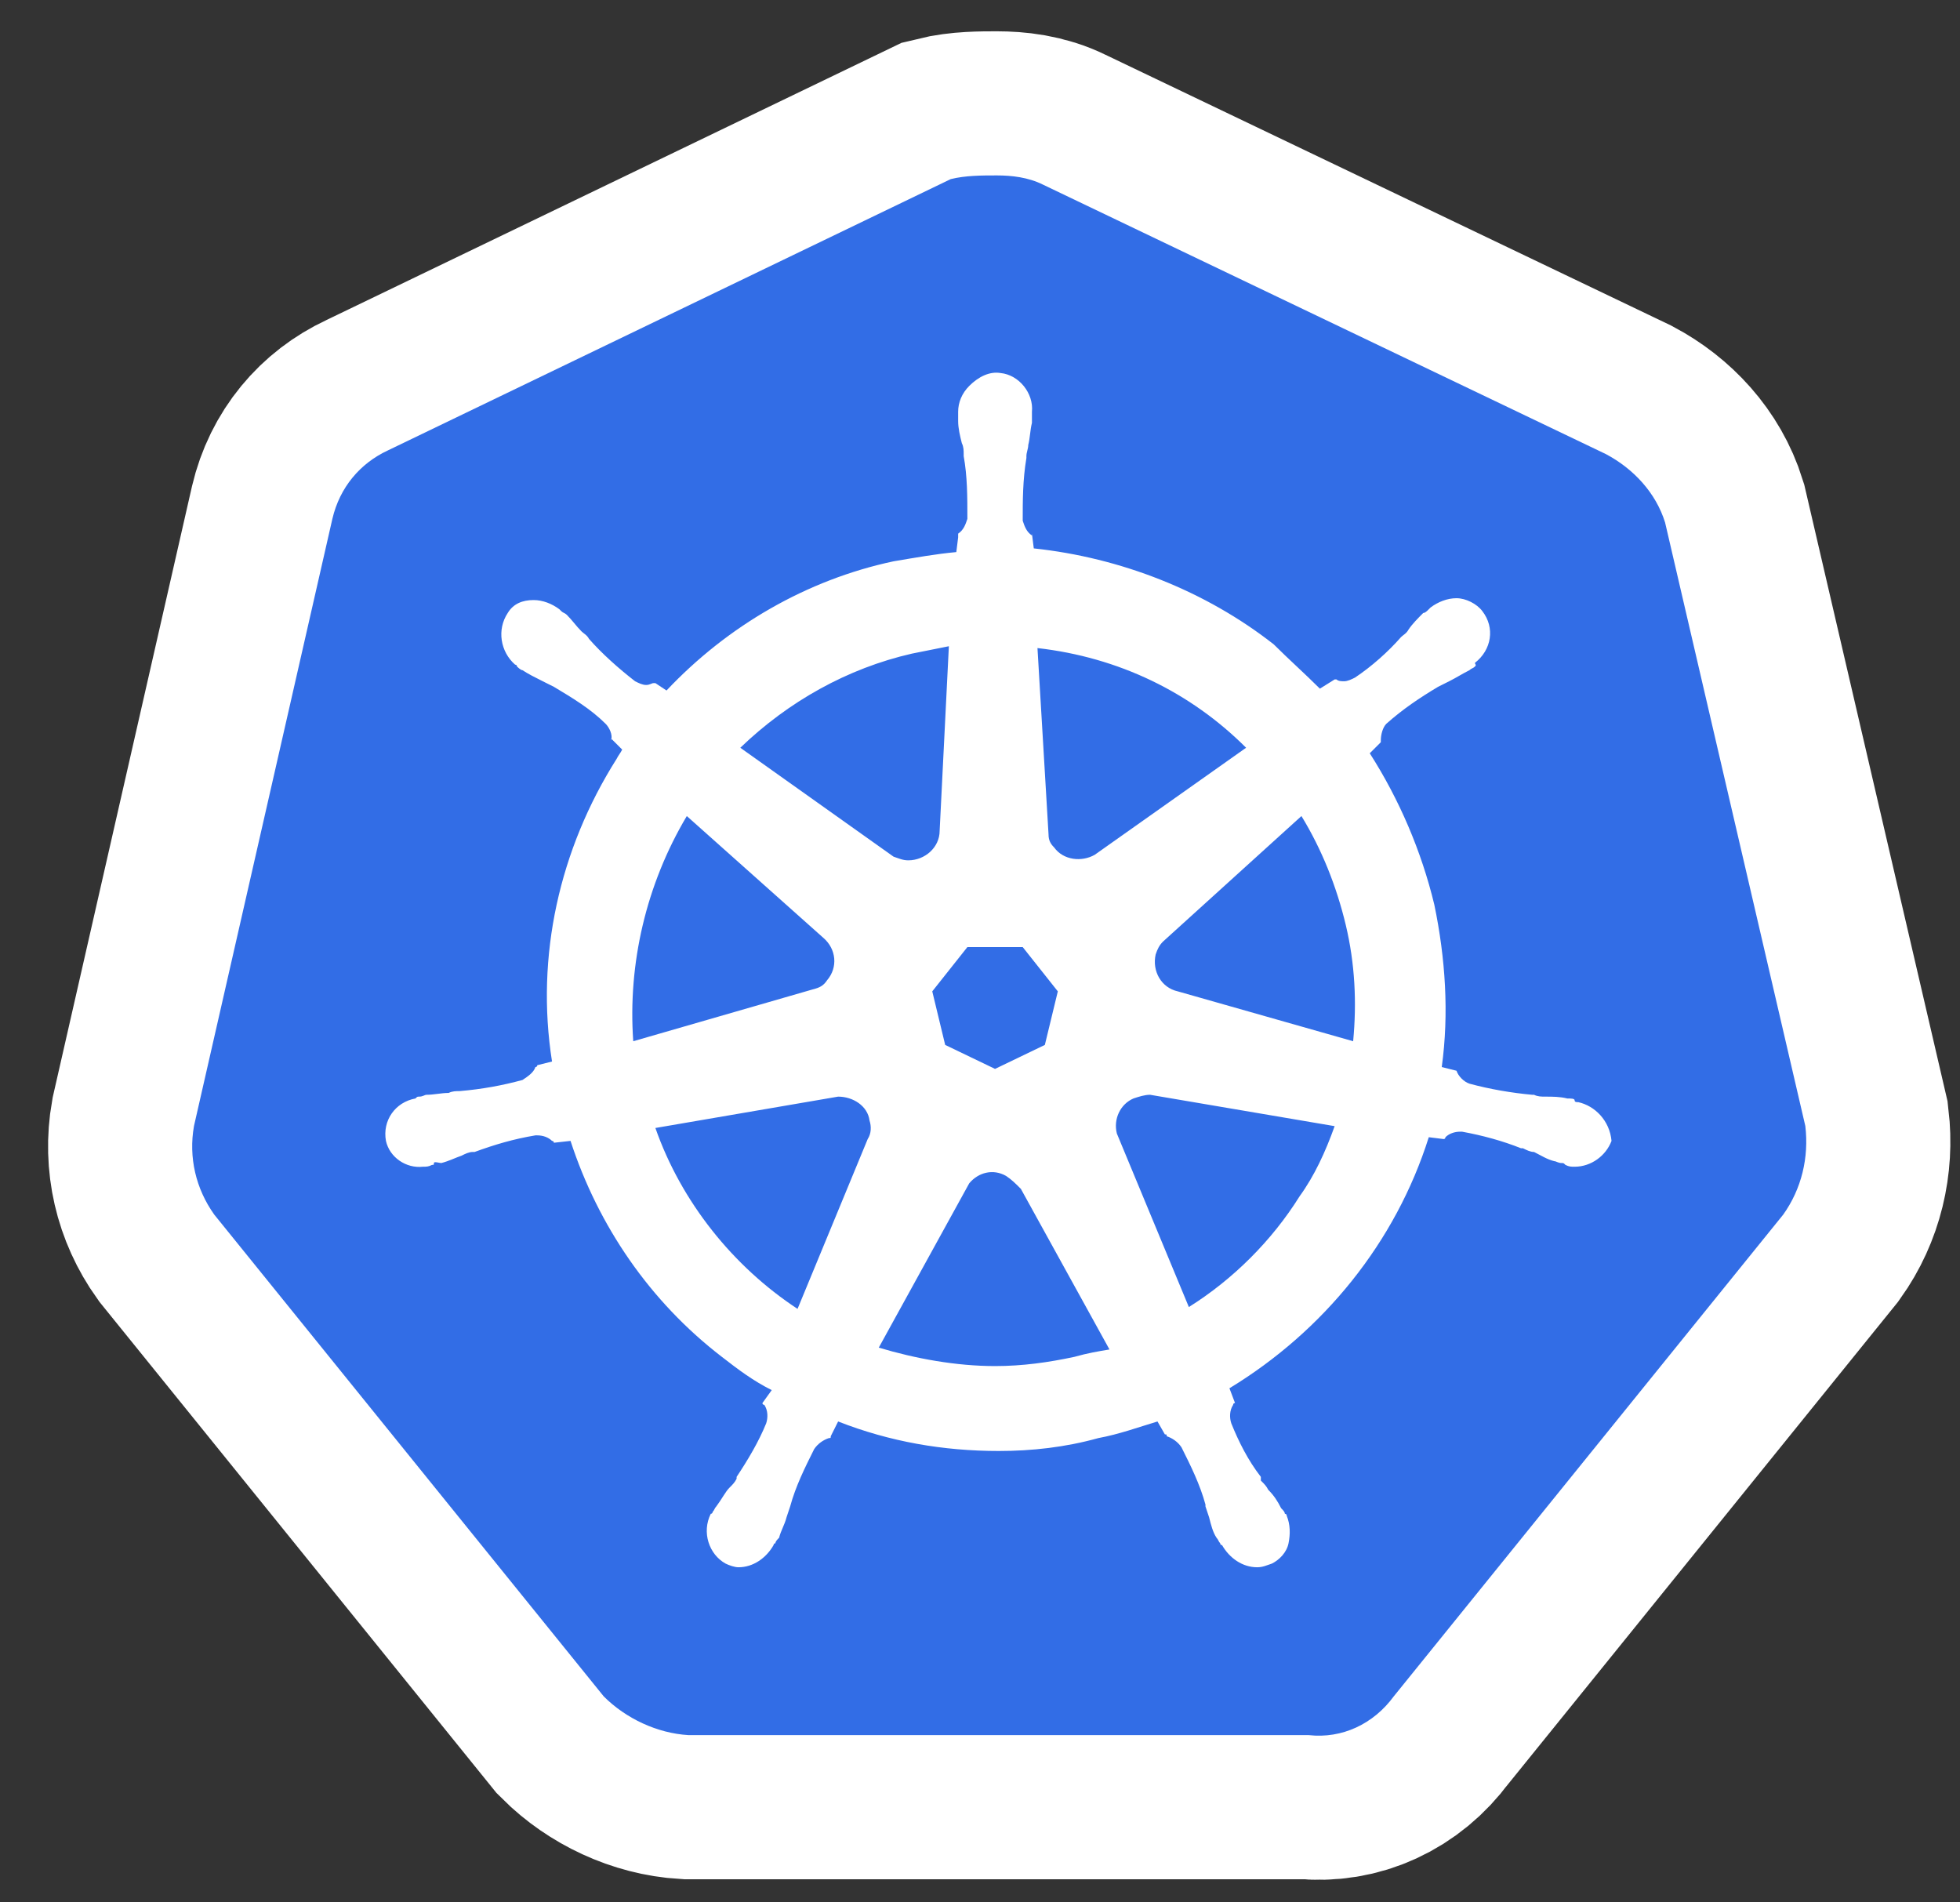
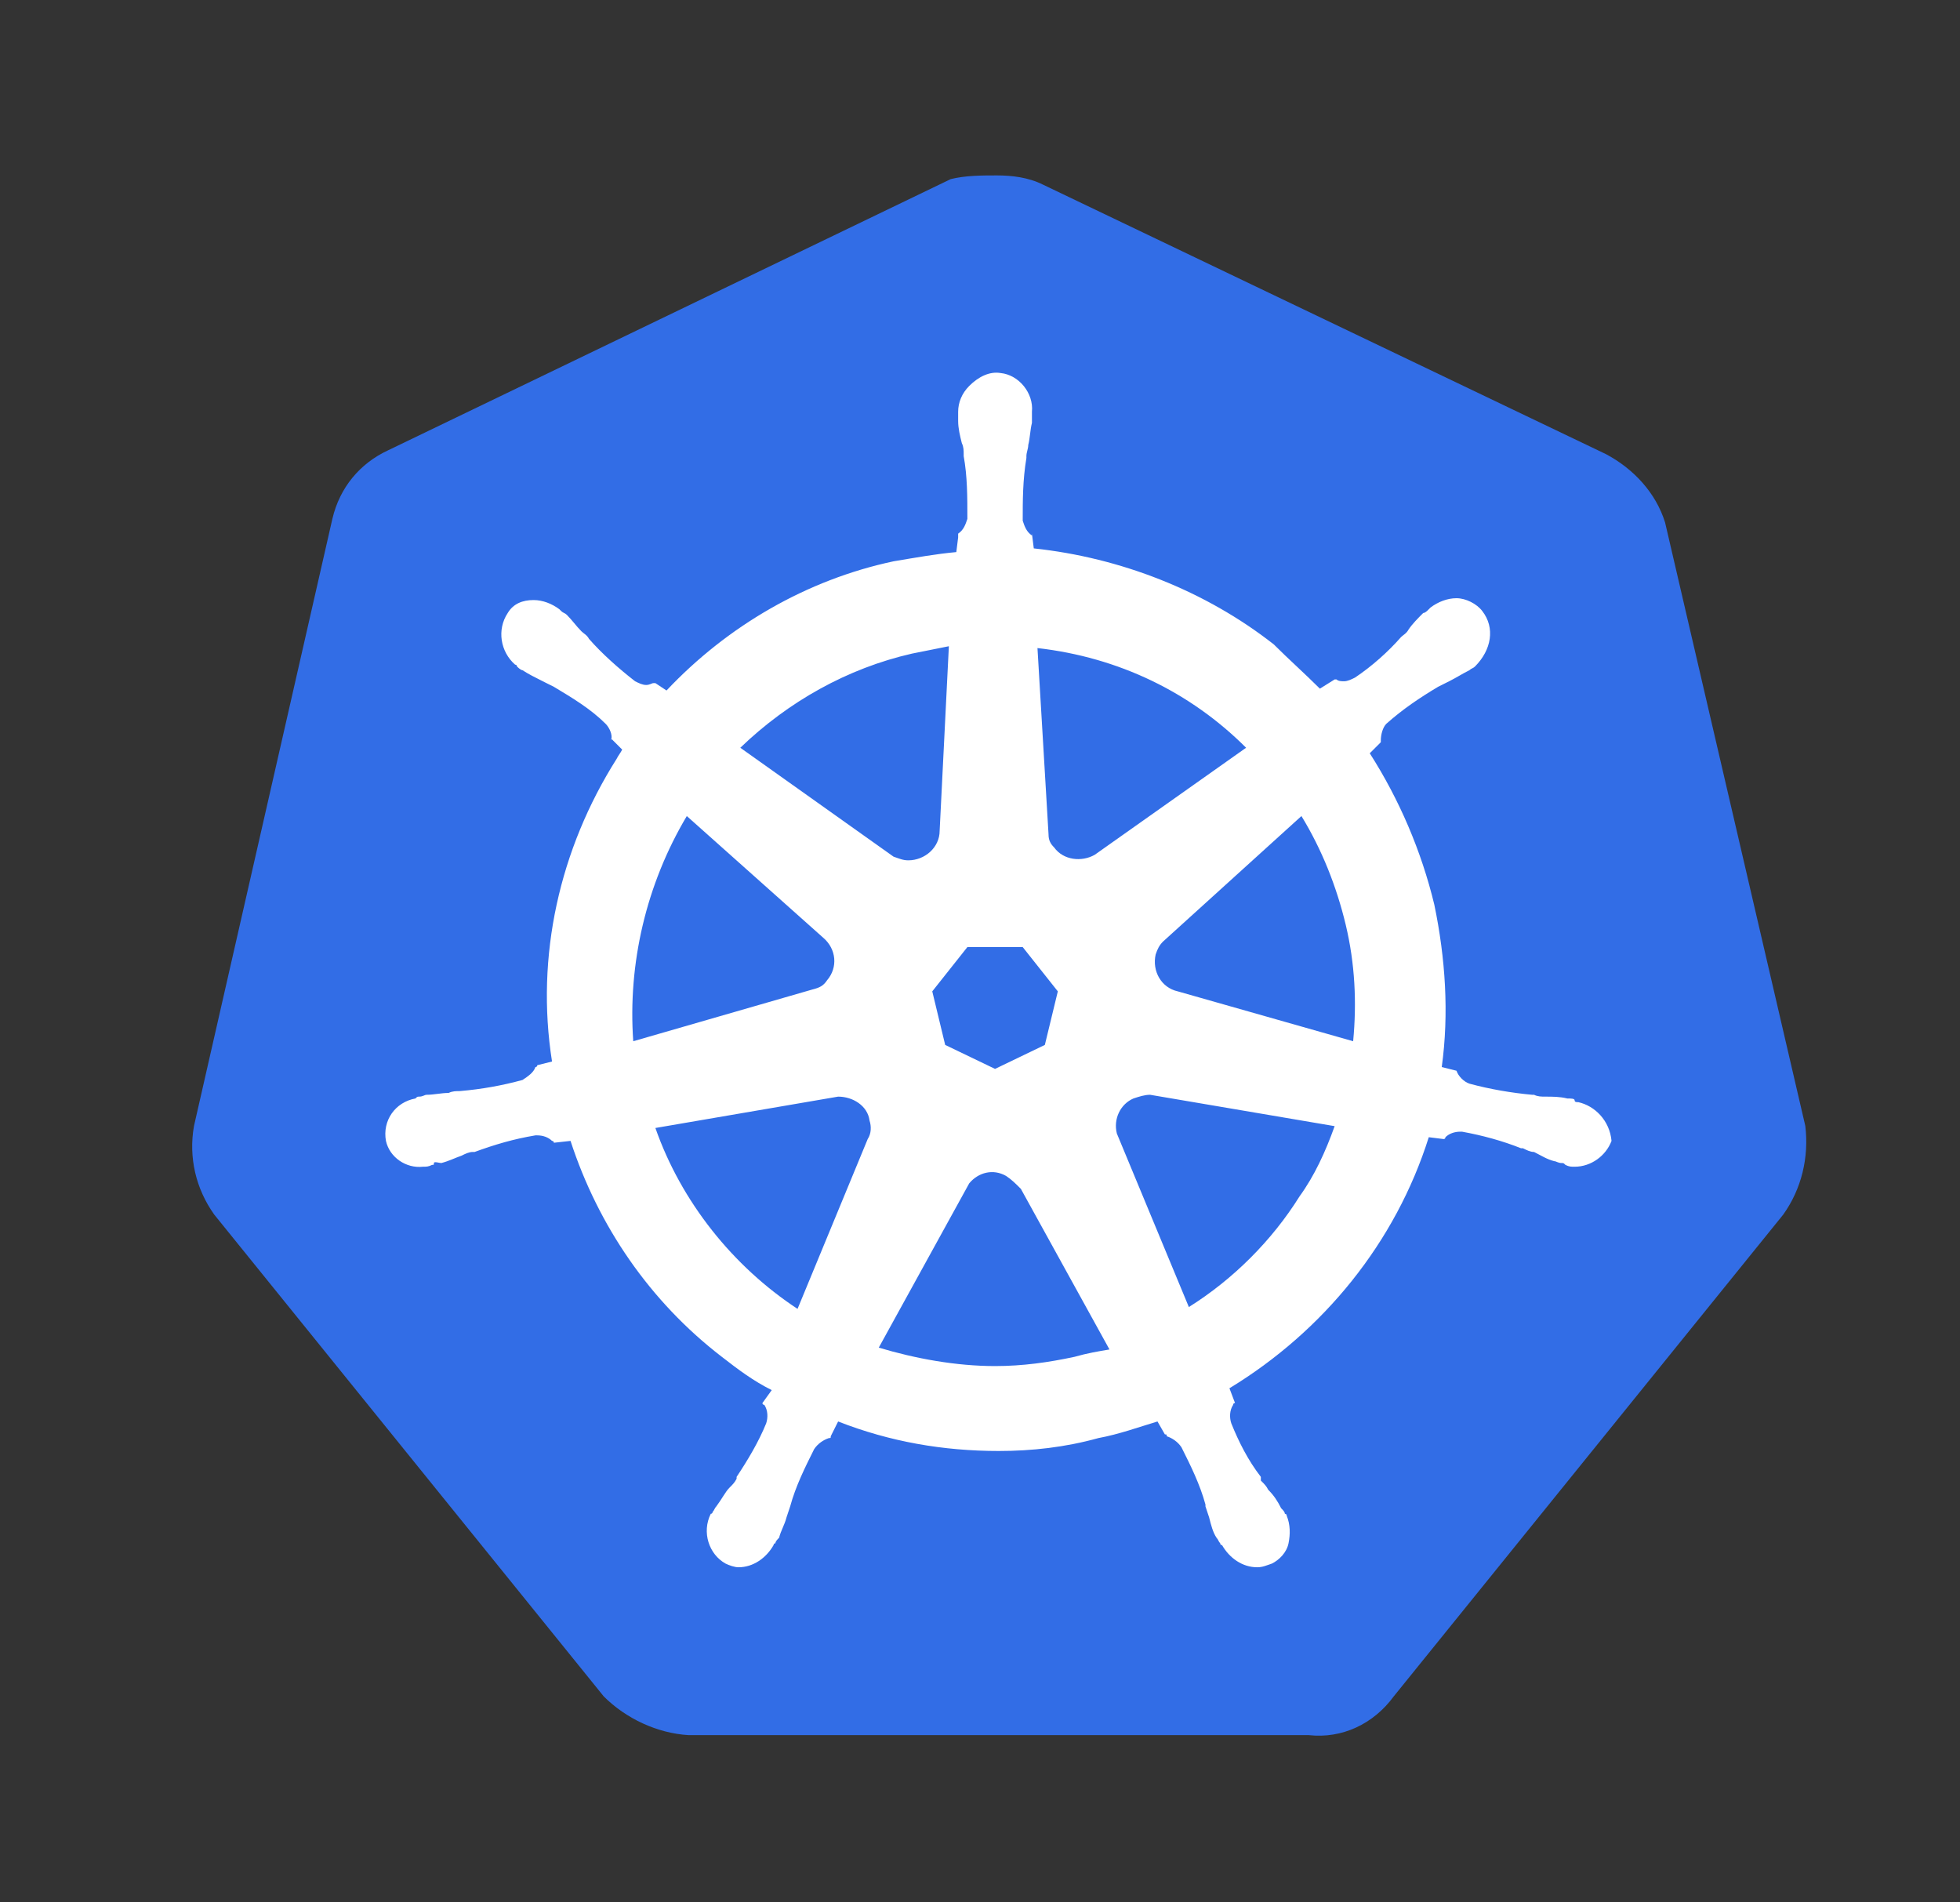
<svg xmlns="http://www.w3.org/2000/svg" width="34" height="33" viewBox="0 0 34 33" fill="none">
  <rect x="0" y="0" width="34" height="33" fill="#333333" stroke="none" />
-   <path d="M28.884 9.063C28.724 8.55 28.34 8.134 27.859 7.878L18.093 3.203C17.837 3.075 17.549 3.043 17.293 3.043C17.037 3.043 16.749 3.043 16.492 3.107L6.727 7.814C6.246 8.038 5.894 8.454 5.766 8.999L3.365 19.533C3.269 20.077 3.397 20.622 3.717 21.07L10.473 29.427C10.857 29.811 11.401 30.067 11.946 30.099H22.704C23.28 30.163 23.825 29.907 24.177 29.427L30.933 21.07C31.253 20.622 31.381 20.077 31.317 19.533L28.884 9.063Z" fill="white" stroke="white" stroke-width="5" stroke-miterlimit="10" />
  <path d="M28.884 9.063C28.724 8.55 28.34 8.134 27.859 7.878L18.093 3.203C17.837 3.075 17.549 3.043 17.293 3.043C17.037 3.043 16.749 3.043 16.492 3.107L6.727 7.814C6.246 8.038 5.894 8.454 5.766 8.999L3.365 19.533C3.269 20.077 3.397 20.622 3.717 21.07L10.473 29.427C10.857 29.811 11.401 30.067 11.946 30.099H22.704C23.28 30.163 23.825 29.907 24.177 29.427L30.933 21.07C31.253 20.622 31.381 20.077 31.317 19.533L28.884 9.063Z" fill="#326DE6" />
-   <path d="M27.379 19.119C27.347 19.119 27.315 19.119 27.315 19.087C27.315 19.055 27.251 19.055 27.187 19.055C27.059 19.023 26.931 19.023 26.803 19.023C26.739 19.023 26.675 19.023 26.611 18.991H26.579C26.226 18.959 25.842 18.894 25.49 18.798C25.394 18.766 25.298 18.67 25.266 18.574L25.01 18.51C25.138 17.582 25.074 16.621 24.881 15.693C24.657 14.764 24.273 13.867 23.761 13.067L23.953 12.875V12.843C23.953 12.747 23.985 12.619 24.049 12.555C24.337 12.299 24.625 12.106 24.946 11.914C25.01 11.882 25.074 11.85 25.138 11.818C25.266 11.754 25.362 11.69 25.49 11.626C25.522 11.594 25.554 11.594 25.586 11.562C25.618 11.53 25.586 11.53 25.586 11.498C25.874 11.274 25.938 10.89 25.714 10.601C25.618 10.473 25.426 10.377 25.266 10.377C25.106 10.377 24.946 10.441 24.817 10.537L24.785 10.569C24.753 10.601 24.721 10.633 24.689 10.633C24.593 10.729 24.497 10.826 24.433 10.922C24.401 10.986 24.337 11.018 24.305 11.05C24.081 11.306 23.793 11.562 23.505 11.754C23.441 11.786 23.377 11.818 23.313 11.818C23.281 11.818 23.216 11.818 23.184 11.786H23.152L22.896 11.946C22.64 11.69 22.352 11.434 22.096 11.178C20.911 10.249 19.438 9.673 17.933 9.513L17.901 9.257V9.289C17.805 9.225 17.773 9.129 17.741 9.033C17.741 8.68 17.741 8.328 17.805 7.944V7.912C17.805 7.848 17.837 7.784 17.837 7.72C17.869 7.592 17.869 7.464 17.901 7.335V7.143C17.933 6.823 17.677 6.503 17.357 6.471C17.165 6.439 16.973 6.535 16.813 6.695C16.685 6.823 16.621 6.983 16.621 7.143V7.303C16.621 7.432 16.653 7.56 16.685 7.688C16.717 7.752 16.717 7.816 16.717 7.88V7.912C16.781 8.264 16.781 8.616 16.781 9.001C16.749 9.097 16.717 9.193 16.621 9.257V9.321L16.589 9.577C16.236 9.609 15.884 9.673 15.5 9.737C13.995 10.057 12.618 10.858 11.562 11.978L11.369 11.85H11.337C11.305 11.85 11.273 11.882 11.209 11.882C11.145 11.882 11.081 11.85 11.017 11.818C10.729 11.594 10.441 11.338 10.217 11.082C10.185 11.018 10.121 10.986 10.089 10.954C9.993 10.858 9.929 10.762 9.832 10.665C9.8 10.633 9.768 10.633 9.736 10.601C9.704 10.569 9.704 10.569 9.704 10.569C9.576 10.473 9.416 10.409 9.256 10.409C9.064 10.409 8.904 10.473 8.808 10.633C8.616 10.922 8.68 11.306 8.936 11.53C8.968 11.53 8.968 11.562 8.968 11.562C8.968 11.562 9.032 11.626 9.064 11.626C9.16 11.69 9.288 11.754 9.416 11.818C9.48 11.85 9.544 11.882 9.608 11.914C9.929 12.106 10.249 12.299 10.505 12.555C10.569 12.619 10.633 12.747 10.601 12.843V12.811L10.793 13.003C10.761 13.067 10.729 13.099 10.697 13.163C9.704 14.732 9.288 16.589 9.576 18.414L9.32 18.478C9.32 18.51 9.288 18.51 9.288 18.51C9.256 18.606 9.16 18.67 9.064 18.734C8.712 18.83 8.36 18.894 7.975 18.927C7.911 18.927 7.847 18.927 7.783 18.959C7.655 18.959 7.527 18.991 7.399 18.991C7.367 18.991 7.335 19.023 7.271 19.023C7.239 19.023 7.239 19.023 7.207 19.055C6.855 19.119 6.631 19.439 6.695 19.791C6.759 20.079 7.047 20.271 7.335 20.239C7.399 20.239 7.431 20.239 7.495 20.207C7.527 20.207 7.527 20.207 7.527 20.175C7.527 20.143 7.623 20.175 7.655 20.175C7.783 20.143 7.911 20.079 8.007 20.047C8.071 20.015 8.135 19.983 8.2 19.983H8.232C8.584 19.855 8.904 19.759 9.288 19.695H9.32C9.416 19.695 9.512 19.727 9.576 19.791C9.608 19.791 9.608 19.823 9.608 19.823L9.897 19.791C10.377 21.264 11.273 22.577 12.522 23.537C12.81 23.761 13.066 23.953 13.387 24.114L13.226 24.338C13.226 24.37 13.259 24.37 13.259 24.37C13.323 24.466 13.323 24.594 13.291 24.69C13.162 25.01 12.97 25.33 12.778 25.619V25.651C12.746 25.715 12.714 25.747 12.65 25.811C12.586 25.875 12.522 26.003 12.426 26.131C12.394 26.163 12.394 26.195 12.362 26.227C12.362 26.227 12.362 26.259 12.33 26.259C12.17 26.579 12.298 26.963 12.586 27.123C12.65 27.155 12.746 27.187 12.81 27.187C13.066 27.187 13.291 27.027 13.419 26.803C13.419 26.803 13.419 26.771 13.451 26.771C13.451 26.739 13.483 26.707 13.515 26.675C13.547 26.547 13.611 26.451 13.643 26.323L13.707 26.131C13.803 25.779 13.963 25.458 14.123 25.138C14.187 25.042 14.283 24.978 14.379 24.946C14.411 24.946 14.411 24.946 14.411 24.914L14.539 24.658C15.436 25.01 16.364 25.17 17.325 25.17C17.901 25.17 18.478 25.106 19.054 24.946C19.406 24.882 19.759 24.754 20.079 24.658L20.207 24.882C20.239 24.882 20.239 24.882 20.239 24.914C20.335 24.946 20.431 25.01 20.495 25.106C20.655 25.426 20.815 25.747 20.911 26.099V26.131L20.975 26.323C21.007 26.451 21.039 26.579 21.103 26.675C21.135 26.707 21.135 26.739 21.167 26.771C21.167 26.771 21.167 26.803 21.199 26.803C21.327 27.027 21.552 27.187 21.808 27.187C21.904 27.187 21.968 27.155 22.064 27.123C22.192 27.059 22.32 26.931 22.352 26.771C22.384 26.611 22.384 26.451 22.32 26.291C22.32 26.259 22.288 26.259 22.288 26.259C22.288 26.227 22.256 26.195 22.224 26.163C22.16 26.035 22.096 25.939 22 25.843C21.968 25.779 21.936 25.747 21.872 25.683V25.619C21.648 25.33 21.488 25.01 21.359 24.69C21.327 24.594 21.327 24.466 21.391 24.37C21.391 24.338 21.424 24.338 21.424 24.338L21.327 24.082C22.96 23.089 24.209 21.552 24.785 19.727L25.042 19.759C25.074 19.759 25.074 19.727 25.074 19.727C25.138 19.663 25.234 19.631 25.33 19.631H25.362C25.714 19.695 26.066 19.791 26.386 19.919H26.419C26.483 19.951 26.547 19.983 26.611 19.983C26.739 20.047 26.835 20.111 26.963 20.143C26.995 20.143 27.027 20.175 27.091 20.175C27.123 20.175 27.123 20.175 27.155 20.207C27.219 20.239 27.251 20.239 27.315 20.239C27.603 20.239 27.859 20.047 27.955 19.791C27.923 19.439 27.667 19.183 27.379 19.119ZM18.125 18.126L17.261 18.542L16.396 18.126L16.172 17.197L16.781 16.429H17.741L18.35 17.197L18.125 18.126ZM23.345 16.045C23.505 16.717 23.537 17.39 23.473 18.062L20.431 17.197C20.143 17.133 19.983 16.845 20.047 16.557C20.079 16.461 20.111 16.397 20.175 16.333L22.576 14.156C22.928 14.732 23.184 15.372 23.345 16.045ZM21.616 12.971L18.99 14.828C18.766 14.956 18.446 14.924 18.286 14.7C18.221 14.636 18.189 14.572 18.189 14.476L17.997 11.242C19.406 11.402 20.655 12.01 21.616 12.971ZM15.82 11.338L16.46 11.21L16.3 14.412C16.3 14.7 16.044 14.924 15.756 14.924C15.66 14.924 15.596 14.892 15.5 14.86L12.842 12.971C13.675 12.17 14.699 11.594 15.82 11.338ZM11.914 14.156L14.283 16.269C14.507 16.461 14.539 16.781 14.347 17.005C14.283 17.101 14.219 17.133 14.091 17.165L10.985 18.062C10.889 16.717 11.209 15.34 11.914 14.156ZM11.369 19.567L14.539 19.023C14.796 19.023 15.052 19.183 15.084 19.439C15.116 19.535 15.116 19.663 15.052 19.759L13.835 22.705C12.714 21.968 11.818 20.848 11.369 19.567ZM18.638 23.537C18.189 23.633 17.741 23.697 17.261 23.697C16.589 23.697 15.884 23.569 15.244 23.377L16.813 20.527C16.973 20.335 17.229 20.271 17.453 20.399C17.549 20.463 17.613 20.527 17.709 20.623L19.246 23.409C19.054 23.441 18.862 23.473 18.638 23.537ZM22.544 20.752C22.064 21.52 21.391 22.192 20.623 22.673L19.374 19.663C19.31 19.407 19.438 19.151 19.662 19.055C19.759 19.023 19.855 18.991 19.951 18.991L23.152 19.535C22.992 19.983 22.8 20.399 22.544 20.752Z" fill="white" />
+   <path d="M27.379 19.119C27.347 19.119 27.315 19.119 27.315 19.087C27.315 19.055 27.251 19.055 27.187 19.055C27.059 19.023 26.931 19.023 26.803 19.023C26.739 19.023 26.675 19.023 26.611 18.991H26.579C26.226 18.959 25.842 18.894 25.49 18.798C25.394 18.766 25.298 18.67 25.266 18.574L25.01 18.51C25.138 17.582 25.074 16.621 24.881 15.693C24.657 14.764 24.273 13.867 23.761 13.067L23.953 12.875V12.843C23.953 12.747 23.985 12.619 24.049 12.555C24.337 12.299 24.625 12.106 24.946 11.914C25.01 11.882 25.074 11.85 25.138 11.818C25.266 11.754 25.362 11.69 25.49 11.626C25.522 11.594 25.554 11.594 25.586 11.562C25.874 11.274 25.938 10.89 25.714 10.601C25.618 10.473 25.426 10.377 25.266 10.377C25.106 10.377 24.946 10.441 24.817 10.537L24.785 10.569C24.753 10.601 24.721 10.633 24.689 10.633C24.593 10.729 24.497 10.826 24.433 10.922C24.401 10.986 24.337 11.018 24.305 11.05C24.081 11.306 23.793 11.562 23.505 11.754C23.441 11.786 23.377 11.818 23.313 11.818C23.281 11.818 23.216 11.818 23.184 11.786H23.152L22.896 11.946C22.64 11.69 22.352 11.434 22.096 11.178C20.911 10.249 19.438 9.673 17.933 9.513L17.901 9.257V9.289C17.805 9.225 17.773 9.129 17.741 9.033C17.741 8.68 17.741 8.328 17.805 7.944V7.912C17.805 7.848 17.837 7.784 17.837 7.72C17.869 7.592 17.869 7.464 17.901 7.335V7.143C17.933 6.823 17.677 6.503 17.357 6.471C17.165 6.439 16.973 6.535 16.813 6.695C16.685 6.823 16.621 6.983 16.621 7.143V7.303C16.621 7.432 16.653 7.56 16.685 7.688C16.717 7.752 16.717 7.816 16.717 7.88V7.912C16.781 8.264 16.781 8.616 16.781 9.001C16.749 9.097 16.717 9.193 16.621 9.257V9.321L16.589 9.577C16.236 9.609 15.884 9.673 15.5 9.737C13.995 10.057 12.618 10.858 11.562 11.978L11.369 11.85H11.337C11.305 11.85 11.273 11.882 11.209 11.882C11.145 11.882 11.081 11.85 11.017 11.818C10.729 11.594 10.441 11.338 10.217 11.082C10.185 11.018 10.121 10.986 10.089 10.954C9.993 10.858 9.929 10.762 9.832 10.665C9.8 10.633 9.768 10.633 9.736 10.601C9.704 10.569 9.704 10.569 9.704 10.569C9.576 10.473 9.416 10.409 9.256 10.409C9.064 10.409 8.904 10.473 8.808 10.633C8.616 10.922 8.68 11.306 8.936 11.53C8.968 11.53 8.968 11.562 8.968 11.562C8.968 11.562 9.032 11.626 9.064 11.626C9.16 11.69 9.288 11.754 9.416 11.818C9.48 11.85 9.544 11.882 9.608 11.914C9.929 12.106 10.249 12.299 10.505 12.555C10.569 12.619 10.633 12.747 10.601 12.843V12.811L10.793 13.003C10.761 13.067 10.729 13.099 10.697 13.163C9.704 14.732 9.288 16.589 9.576 18.414L9.32 18.478C9.32 18.51 9.288 18.51 9.288 18.51C9.256 18.606 9.16 18.67 9.064 18.734C8.712 18.83 8.36 18.894 7.975 18.927C7.911 18.927 7.847 18.927 7.783 18.959C7.655 18.959 7.527 18.991 7.399 18.991C7.367 18.991 7.335 19.023 7.271 19.023C7.239 19.023 7.239 19.023 7.207 19.055C6.855 19.119 6.631 19.439 6.695 19.791C6.759 20.079 7.047 20.271 7.335 20.239C7.399 20.239 7.431 20.239 7.495 20.207C7.527 20.207 7.527 20.207 7.527 20.175C7.527 20.143 7.623 20.175 7.655 20.175C7.783 20.143 7.911 20.079 8.007 20.047C8.071 20.015 8.135 19.983 8.2 19.983H8.232C8.584 19.855 8.904 19.759 9.288 19.695H9.32C9.416 19.695 9.512 19.727 9.576 19.791C9.608 19.791 9.608 19.823 9.608 19.823L9.897 19.791C10.377 21.264 11.273 22.577 12.522 23.537C12.81 23.761 13.066 23.953 13.387 24.114L13.226 24.338C13.226 24.37 13.259 24.37 13.259 24.37C13.323 24.466 13.323 24.594 13.291 24.69C13.162 25.01 12.97 25.33 12.778 25.619V25.651C12.746 25.715 12.714 25.747 12.65 25.811C12.586 25.875 12.522 26.003 12.426 26.131C12.394 26.163 12.394 26.195 12.362 26.227C12.362 26.227 12.362 26.259 12.33 26.259C12.17 26.579 12.298 26.963 12.586 27.123C12.65 27.155 12.746 27.187 12.81 27.187C13.066 27.187 13.291 27.027 13.419 26.803C13.419 26.803 13.419 26.771 13.451 26.771C13.451 26.739 13.483 26.707 13.515 26.675C13.547 26.547 13.611 26.451 13.643 26.323L13.707 26.131C13.803 25.779 13.963 25.458 14.123 25.138C14.187 25.042 14.283 24.978 14.379 24.946C14.411 24.946 14.411 24.946 14.411 24.914L14.539 24.658C15.436 25.01 16.364 25.17 17.325 25.17C17.901 25.17 18.478 25.106 19.054 24.946C19.406 24.882 19.759 24.754 20.079 24.658L20.207 24.882C20.239 24.882 20.239 24.882 20.239 24.914C20.335 24.946 20.431 25.01 20.495 25.106C20.655 25.426 20.815 25.747 20.911 26.099V26.131L20.975 26.323C21.007 26.451 21.039 26.579 21.103 26.675C21.135 26.707 21.135 26.739 21.167 26.771C21.167 26.771 21.167 26.803 21.199 26.803C21.327 27.027 21.552 27.187 21.808 27.187C21.904 27.187 21.968 27.155 22.064 27.123C22.192 27.059 22.32 26.931 22.352 26.771C22.384 26.611 22.384 26.451 22.32 26.291C22.32 26.259 22.288 26.259 22.288 26.259C22.288 26.227 22.256 26.195 22.224 26.163C22.16 26.035 22.096 25.939 22 25.843C21.968 25.779 21.936 25.747 21.872 25.683V25.619C21.648 25.33 21.488 25.01 21.359 24.69C21.327 24.594 21.327 24.466 21.391 24.37C21.391 24.338 21.424 24.338 21.424 24.338L21.327 24.082C22.96 23.089 24.209 21.552 24.785 19.727L25.042 19.759C25.074 19.759 25.074 19.727 25.074 19.727C25.138 19.663 25.234 19.631 25.33 19.631H25.362C25.714 19.695 26.066 19.791 26.386 19.919H26.419C26.483 19.951 26.547 19.983 26.611 19.983C26.739 20.047 26.835 20.111 26.963 20.143C26.995 20.143 27.027 20.175 27.091 20.175C27.123 20.175 27.123 20.175 27.155 20.207C27.219 20.239 27.251 20.239 27.315 20.239C27.603 20.239 27.859 20.047 27.955 19.791C27.923 19.439 27.667 19.183 27.379 19.119ZM18.125 18.126L17.261 18.542L16.396 18.126L16.172 17.197L16.781 16.429H17.741L18.35 17.197L18.125 18.126ZM23.345 16.045C23.505 16.717 23.537 17.39 23.473 18.062L20.431 17.197C20.143 17.133 19.983 16.845 20.047 16.557C20.079 16.461 20.111 16.397 20.175 16.333L22.576 14.156C22.928 14.732 23.184 15.372 23.345 16.045ZM21.616 12.971L18.99 14.828C18.766 14.956 18.446 14.924 18.286 14.7C18.221 14.636 18.189 14.572 18.189 14.476L17.997 11.242C19.406 11.402 20.655 12.01 21.616 12.971ZM15.82 11.338L16.46 11.21L16.3 14.412C16.3 14.7 16.044 14.924 15.756 14.924C15.66 14.924 15.596 14.892 15.5 14.86L12.842 12.971C13.675 12.17 14.699 11.594 15.82 11.338ZM11.914 14.156L14.283 16.269C14.507 16.461 14.539 16.781 14.347 17.005C14.283 17.101 14.219 17.133 14.091 17.165L10.985 18.062C10.889 16.717 11.209 15.34 11.914 14.156ZM11.369 19.567L14.539 19.023C14.796 19.023 15.052 19.183 15.084 19.439C15.116 19.535 15.116 19.663 15.052 19.759L13.835 22.705C12.714 21.968 11.818 20.848 11.369 19.567ZM18.638 23.537C18.189 23.633 17.741 23.697 17.261 23.697C16.589 23.697 15.884 23.569 15.244 23.377L16.813 20.527C16.973 20.335 17.229 20.271 17.453 20.399C17.549 20.463 17.613 20.527 17.709 20.623L19.246 23.409C19.054 23.441 18.862 23.473 18.638 23.537ZM22.544 20.752C22.064 21.52 21.391 22.192 20.623 22.673L19.374 19.663C19.31 19.407 19.438 19.151 19.662 19.055C19.759 19.023 19.855 18.991 19.951 18.991L23.152 19.535C22.992 19.983 22.8 20.399 22.544 20.752Z" fill="white" />
</svg>